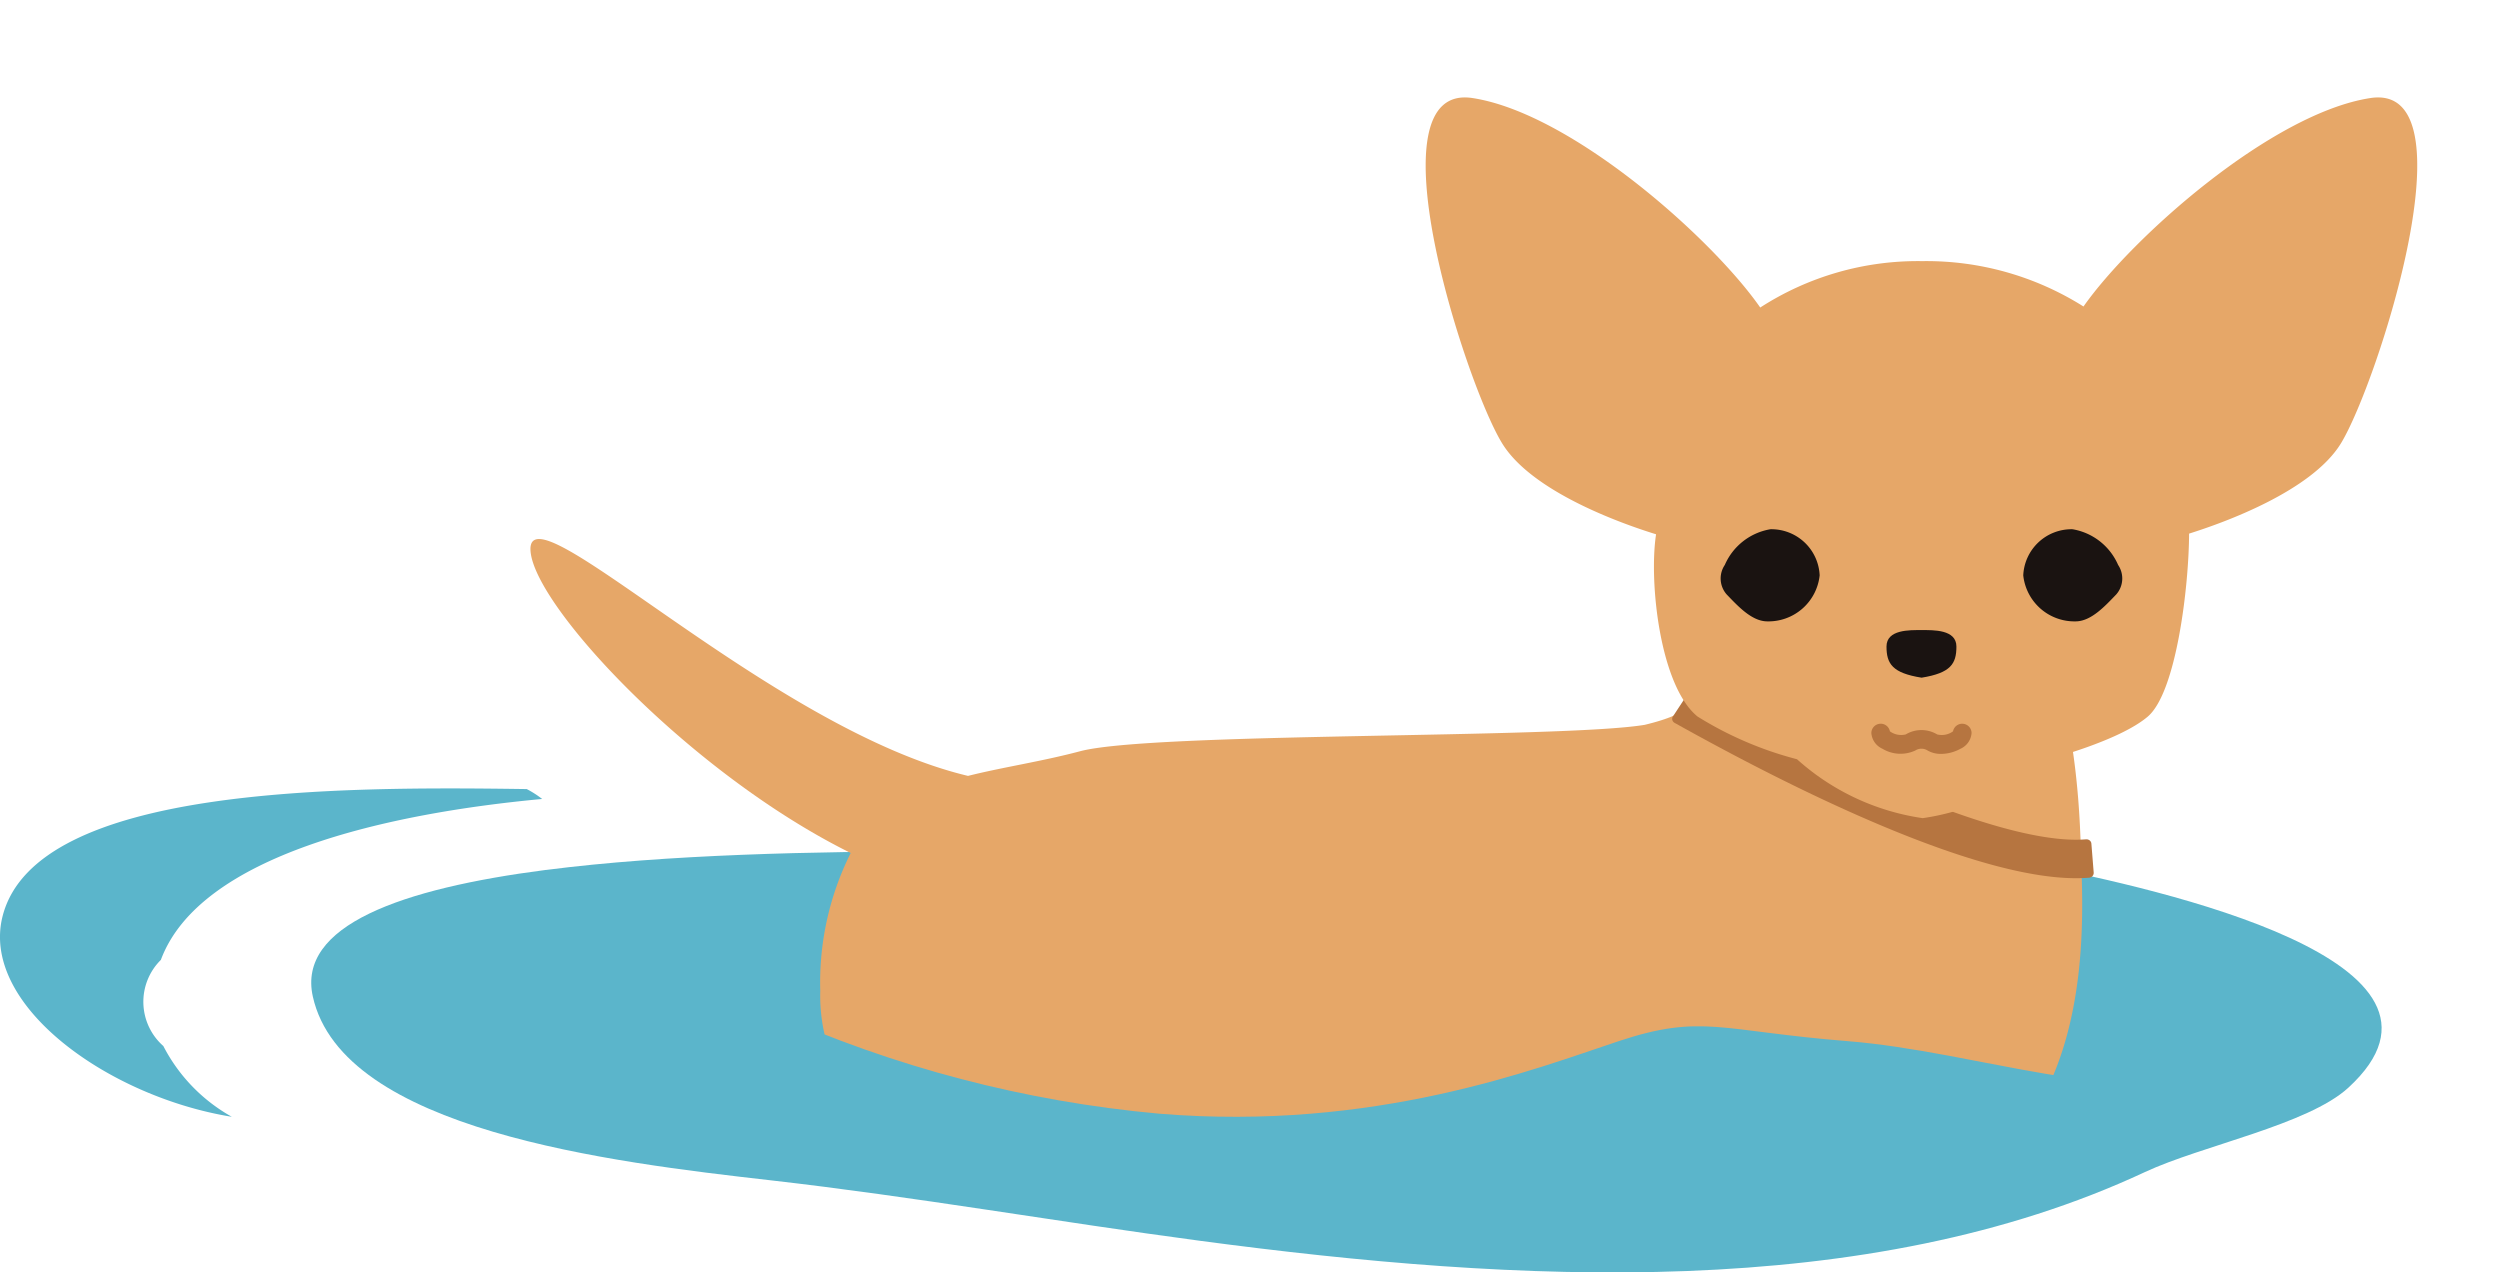
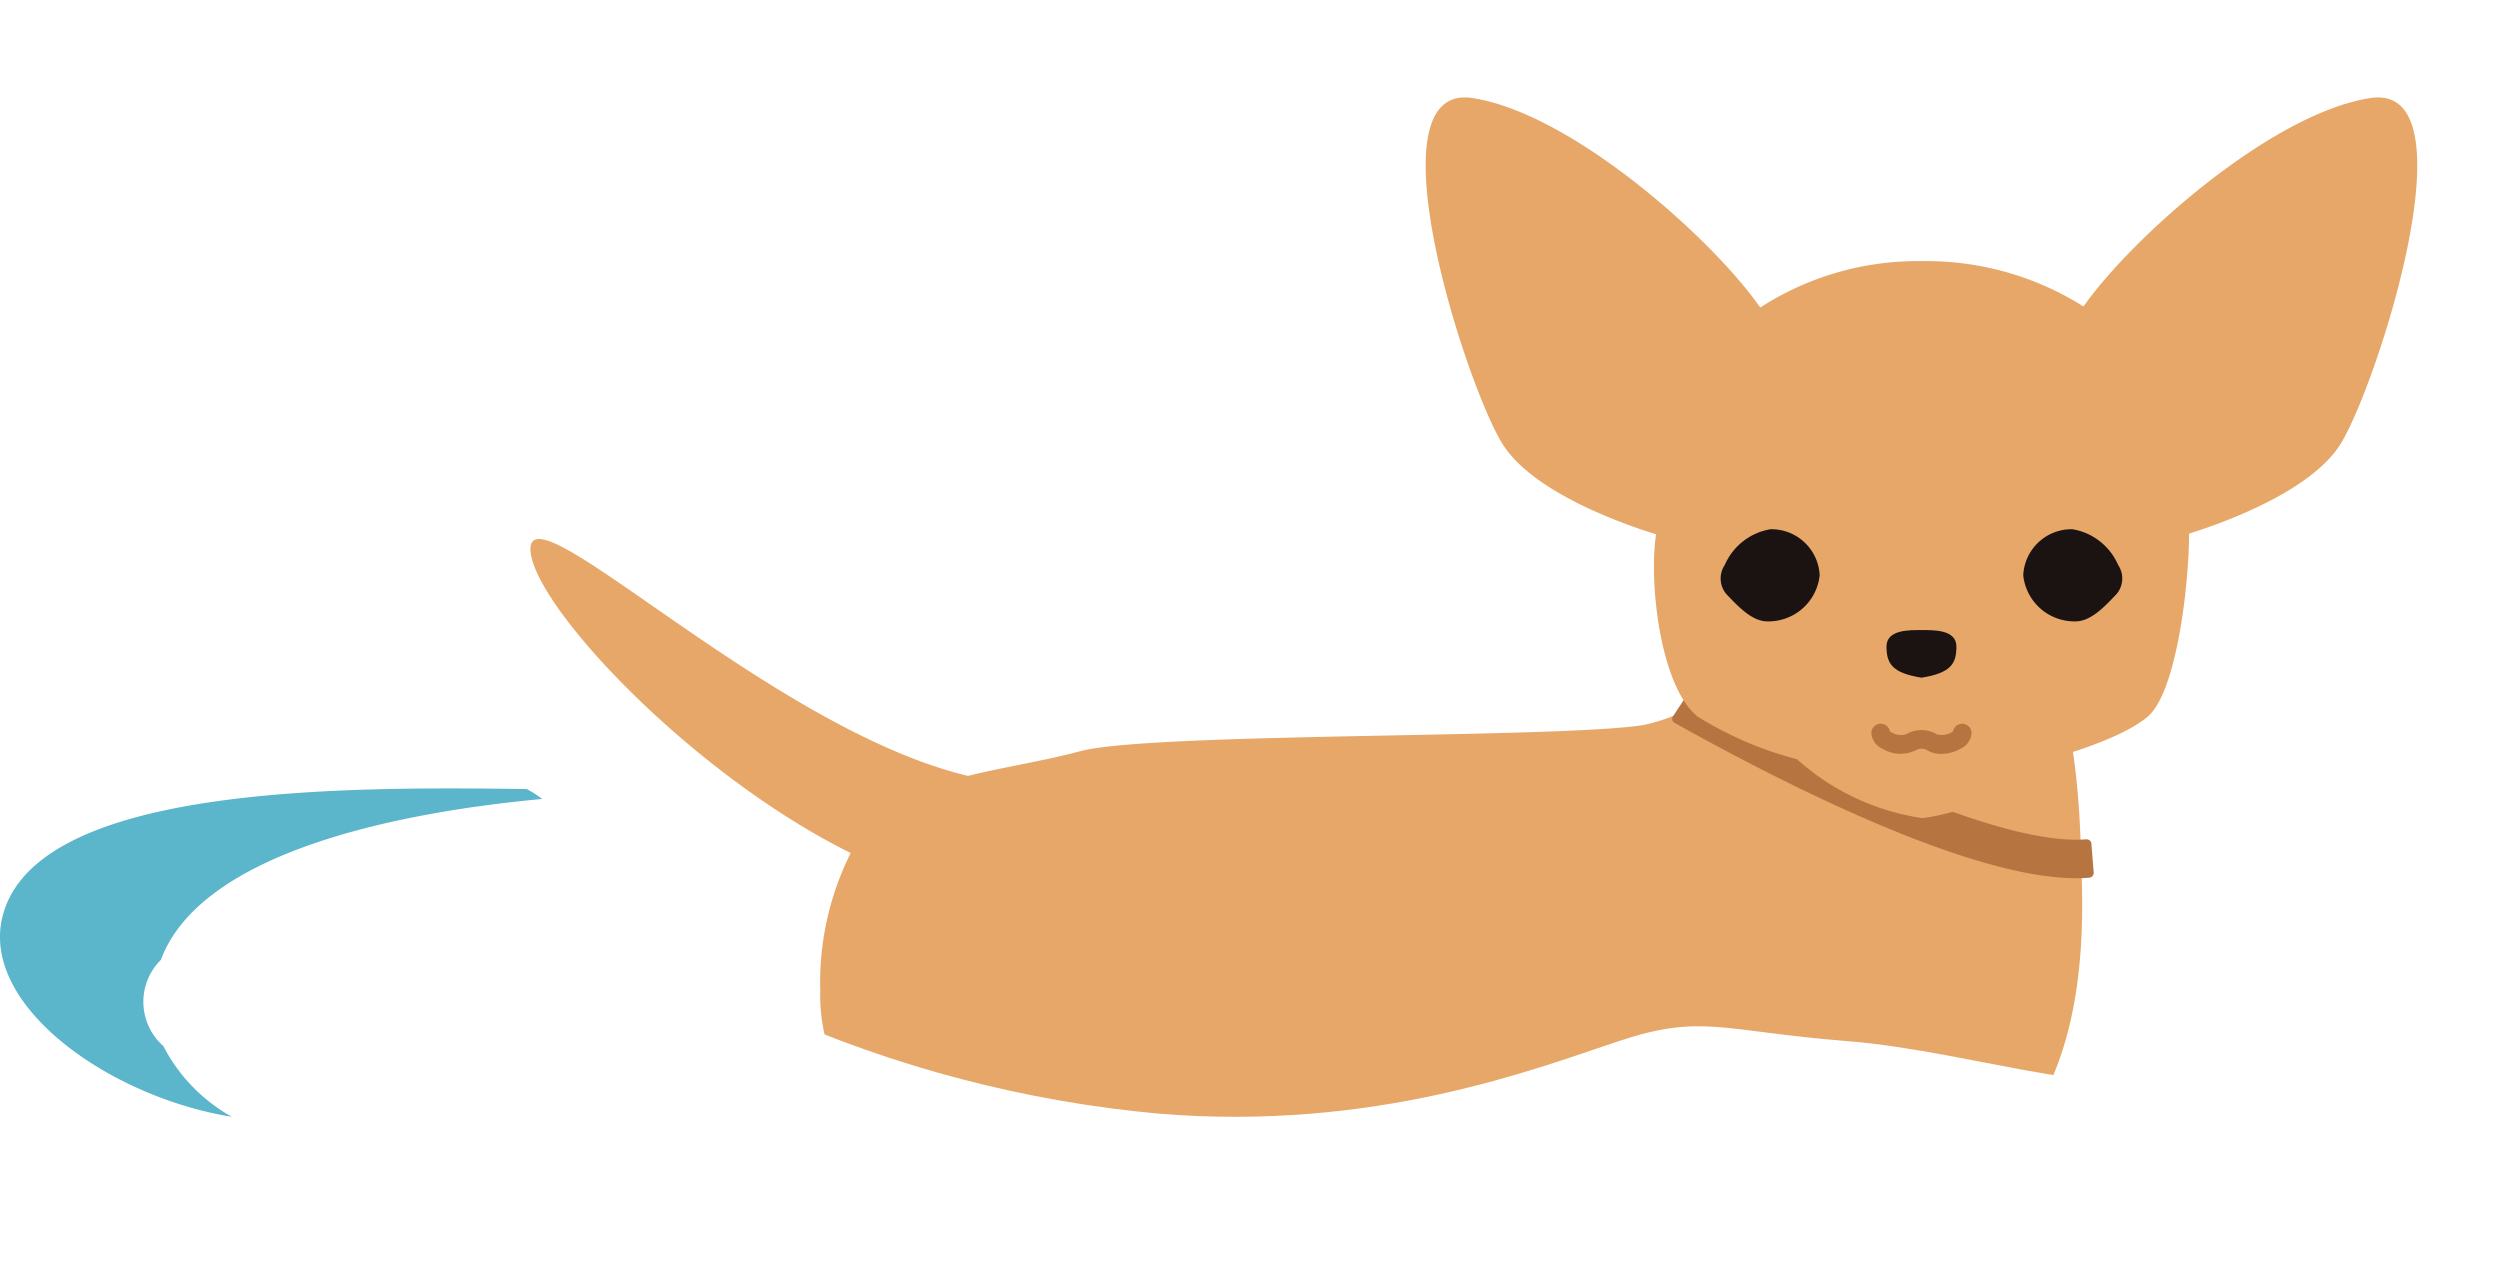
<svg xmlns="http://www.w3.org/2000/svg" width="120.436" height="61.298" viewBox="0 0 120.436 61.298">
  <defs>
    <clipPath id="clip-path">
      <path id="パス_13926" data-name="パス 13926" d="M3415.944,7379.537s3.817,6.107,3.98,9.634-2.177,20.539-7.482,26.534-6.292,12.917-8.151,15.112-9.625-.634-15.769-1.122-7.03-1.336-11.051,0-11.746,4.349-22.135,3.493a58.455,58.455,0,0,1-18.692-4.9c-.88-.291-.647-.555-3.027-2.006s-4.267-2.8-4.267-2.8-20.754-5.789-9.545-24S3415.944,7379.537,3415.944,7379.537Z" transform="translate(-3316.483 -7379.537)" fill="none" stroke="#707070" stroke-width="1" />
    </clipPath>
    <clipPath id="clip-path-2">
      <rect id="長方形_321" data-name="長方形 321" width="90.902" height="75.048" fill="none" />
    </clipPath>
  </defs>
  <g id="img-footer05" transform="translate(0)">
-     <path id="パス_13924" data-name="パス 13924" d="M12.077,210.534c11.615-1.5,28.621-.59,33.149-.895,12.783-.861,26.168-1.842,38.7.656,5.827,1.162,21.632,4.63,14.979,10.73-1.953,1.79-7.064,2.786-9.794,4.061-13.423,6.27-30.274,5.342-45.485,3.318-6.932-.922-13.761-2.125-20.731-2.92-7.682-.877-20.616-2.409-22.048-8.852-.762-3.424,4.266-5.2,11.229-6.1" transform="translate(14.223 -168.624)" fill="#5bb5cb" fill-rule="evenodd" />
    <path id="パス_13925" data-name="パス 13925" d="M282.521,201.732a4.741,4.741,0,0,1,.741.476c-7.435.691-16.488,2.693-18.369,7.753a2.838,2.838,0,0,0,.119,4.148,8.22,8.22,0,0,0,3.3,3.41c-5.985-.967-12.177-5.426-11.03-9.714,1.669-6.234,16.208-6.2,25.238-6.074" transform="translate(-257.144 -163.718)" fill="#5bb5cb" fill-rule="evenodd" />
    <g id="マスクグループ_21" data-name="マスクグループ 21" transform="translate(16.987)" clip-path="url(#clip-path)">
      <g id="グループ_884" data-name="グループ 884" transform="translate(8.559 4.694)">
        <g id="グループ_619" data-name="グループ 619" clip-path="url(#clip-path-2)">
          <path id="パス_12900" data-name="パス 12900" d="M117.058,137.886c1.686-.424,3.54-.693,5.413-1.191,3.463-.919,23.153-.6,27.2-1.272,4.733-1.143.076-2.33,2.721-2.927,2.6-3.823,11.291-4.848,11.291-4.848,5.326.157,6.823,6.988,7,13.894.055,2.19.554,8.623-2.6,13.07-2.868,4.043-3.629,5.839-7.423,7.143-.337,2.91-.647,6.265-1,8.034,0,0,.083,5,.468,5.852.37.815,1.741.958,2.5,2.149,1.214,1.917.07,2.1-.923,2.1a4.537,4.537,0,0,1-2.755.247,7.554,7.554,0,0,1-2.236-1.173,4.045,4.045,0,0,1-2.342-3.729c-.114-2.206-.723-4.66-.622-5.7a40.148,40.148,0,0,0,.08-6.4c-8.57.735-17.913-1.781-24.988-2.571a49,49,0,0,1-5.833-1,31.44,31.44,0,0,1-6.211,4.948,39.834,39.834,0,0,0-4.482,4.682c-.831,1.062-1.395,4.706-1.341,6.257-.055.953,1.152,1.121,1.908,2.2.561.8,1.624,2.717-.579,2.384-.82.547-4.925-.109-5.224-.666-1.272-2.369-1.7-3.539-1.522-4.672.5-3.28,0-6.1,1.372-7.745s4.123-3.435,3.964-8.2c-.08-2.393-.346-5.058-.487-7.557a8.286,8.286,0,0,1-.455-2.958,13.936,13.936,0,0,1,1.466-6.639c-7.678-3.8-15.2-11.833-15.423-14.532-.281-3.359,11.482,8.537,21.071,10.816" transform="translate(-95.982 -105.199)" fill="#e6a768" />
          <path id="パス_12901" data-name="パス 12901" d="M92.675,170.756l.793-1.209a.246.246,0,0,1,.15-.1.252.252,0,0,1,.183.025c8.652,4.847,15.5,7.473,18.775,7.2a.252.252,0,0,1,.176.052.216.216,0,0,1,.084.153l.112,1.4a.235.235,0,0,1-.221.244h0c-5.049.414-14.679-4.5-19.97-7.46a.223.223,0,0,1-.109-.139.213.213,0,0,1,.029-.171" transform="translate(-37.631 -140.932)" fill="#b67540" />
          <path id="パス_12902" data-name="パス 12902" d="M2.257.03C7.036.765,13.807,6.8,16.116,10.121a13.988,13.988,0,0,1,7.8-2.235,14.179,14.179,0,0,1,7.773,2.186C34.026,6.745,40.754.761,45.51.03c5.019-.771.352,13.712-1.409,16.618-1.4,2.315-5.655,3.841-7.325,4.365-.01,2.571-.618,7.641-1.989,8.813S30,31.882,30,31.882a11.523,11.523,0,0,1-6.056,2.838,11.523,11.523,0,0,1-6.056-2.838,17.259,17.259,0,0,1-4.79-2.056c-1.806-1.459-2.354-6.462-2-8.781-1.6-.494-5.995-2.035-7.426-4.4C1.9,13.742-2.762-.741,2.257.03" transform="translate(43.136 0)" fill="#e6a768" />
          <path id="パス_12903" data-name="パス 12903" d="M171.307,125.369a1.164,1.164,0,0,0,.092,1.412c.527.545,1.195,1.286,1.938,1.3a2.481,2.481,0,0,0,2.544-2.216,2.327,2.327,0,0,0-2.373-2.222,2.925,2.925,0,0,0-2.2,1.727" transform="translate(-113.766 -102.841)" fill="#1a1311" />
          <path id="パス_12904" data-name="パス 12904" d="M89.051,125.369a1.164,1.164,0,0,1-.092,1.412c-.527.545-1.195,1.286-1.938,1.3a2.481,2.481,0,0,1-2.544-2.216,2.327,2.327,0,0,1,2.373-2.222,2.925,2.925,0,0,1,2.2,1.727" transform="translate(-12.554 -102.841)" fill="#1a1311" />
          <path id="パス_12905" data-name="パス 12905" d="M133.645,152.5c-.566,0-1.691-.037-1.691.793s.283,1.276,1.691,1.5c1.409-.228,1.677-.674,1.677-1.5s-1.11-.793-1.677-.793" transform="translate(-66.619 -126.84)" fill="#1a1311" />
          <path id="パス_12906" data-name="パス 12906" d="M130.972,180.79a1.972,1.972,0,0,0,.94-.25.9.9,0,0,0,.53-.753.451.451,0,0,0-.894-.084.912.912,0,0,1-.764.148,1.469,1.469,0,0,0-1.512,0,.917.917,0,0,1-.764-.149.451.451,0,0,0-.894.084.9.9,0,0,0,.53.753,1.689,1.689,0,0,0,1.59.086.546.546,0,0,1,.588,0,1.263,1.263,0,0,0,.651.164" transform="translate(-63.009 -149.165)" fill="#b67540" />
        </g>
      </g>
    </g>
  </g>
</svg>